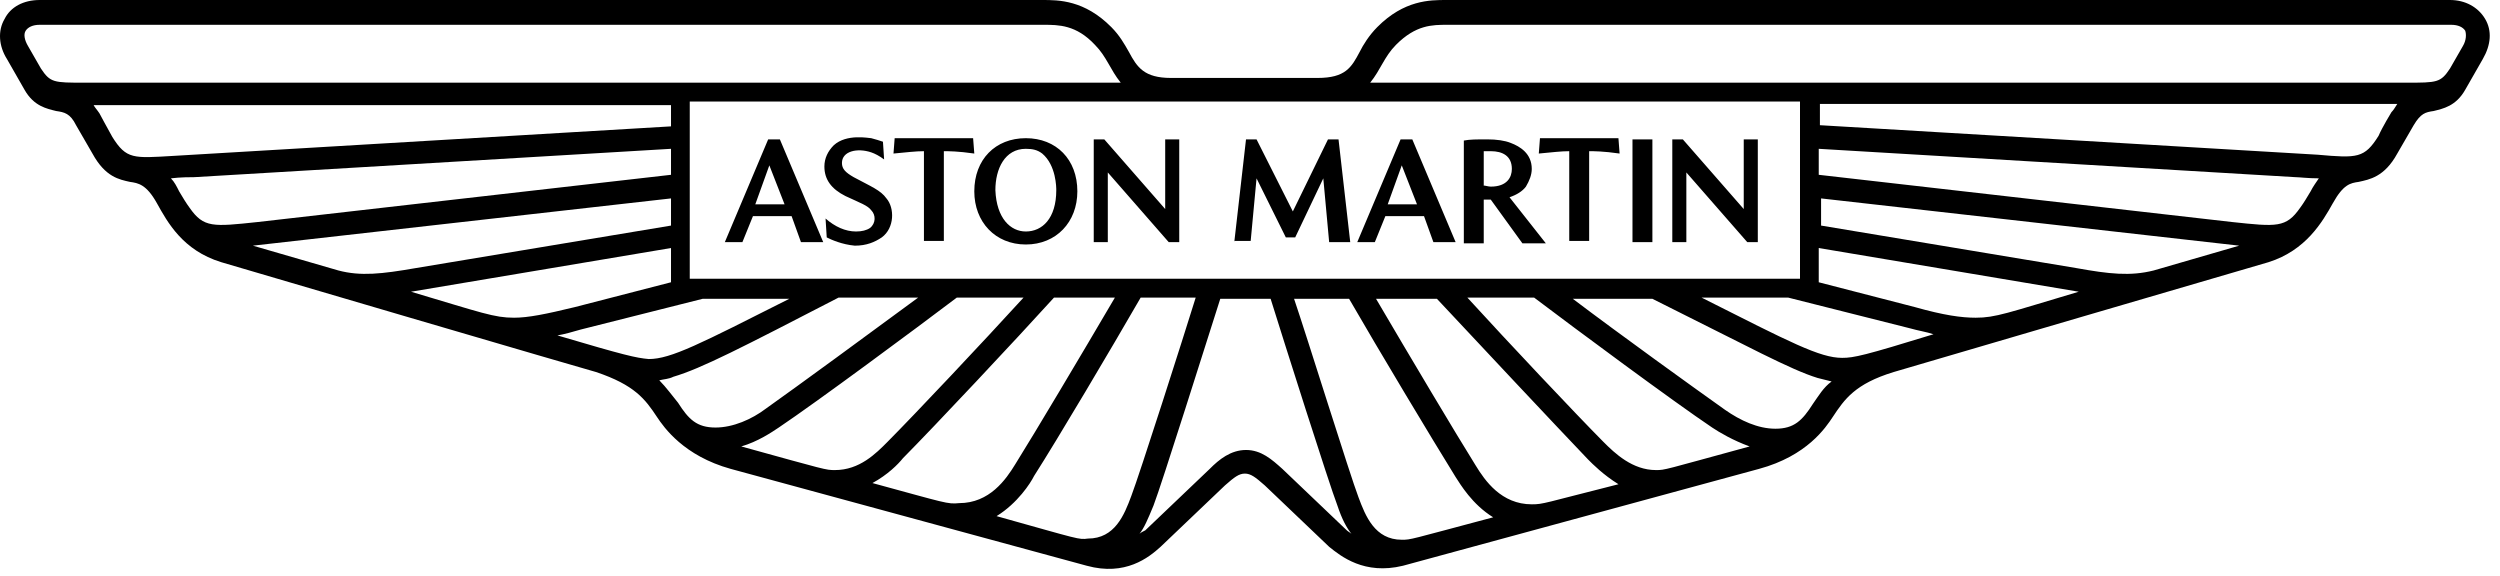
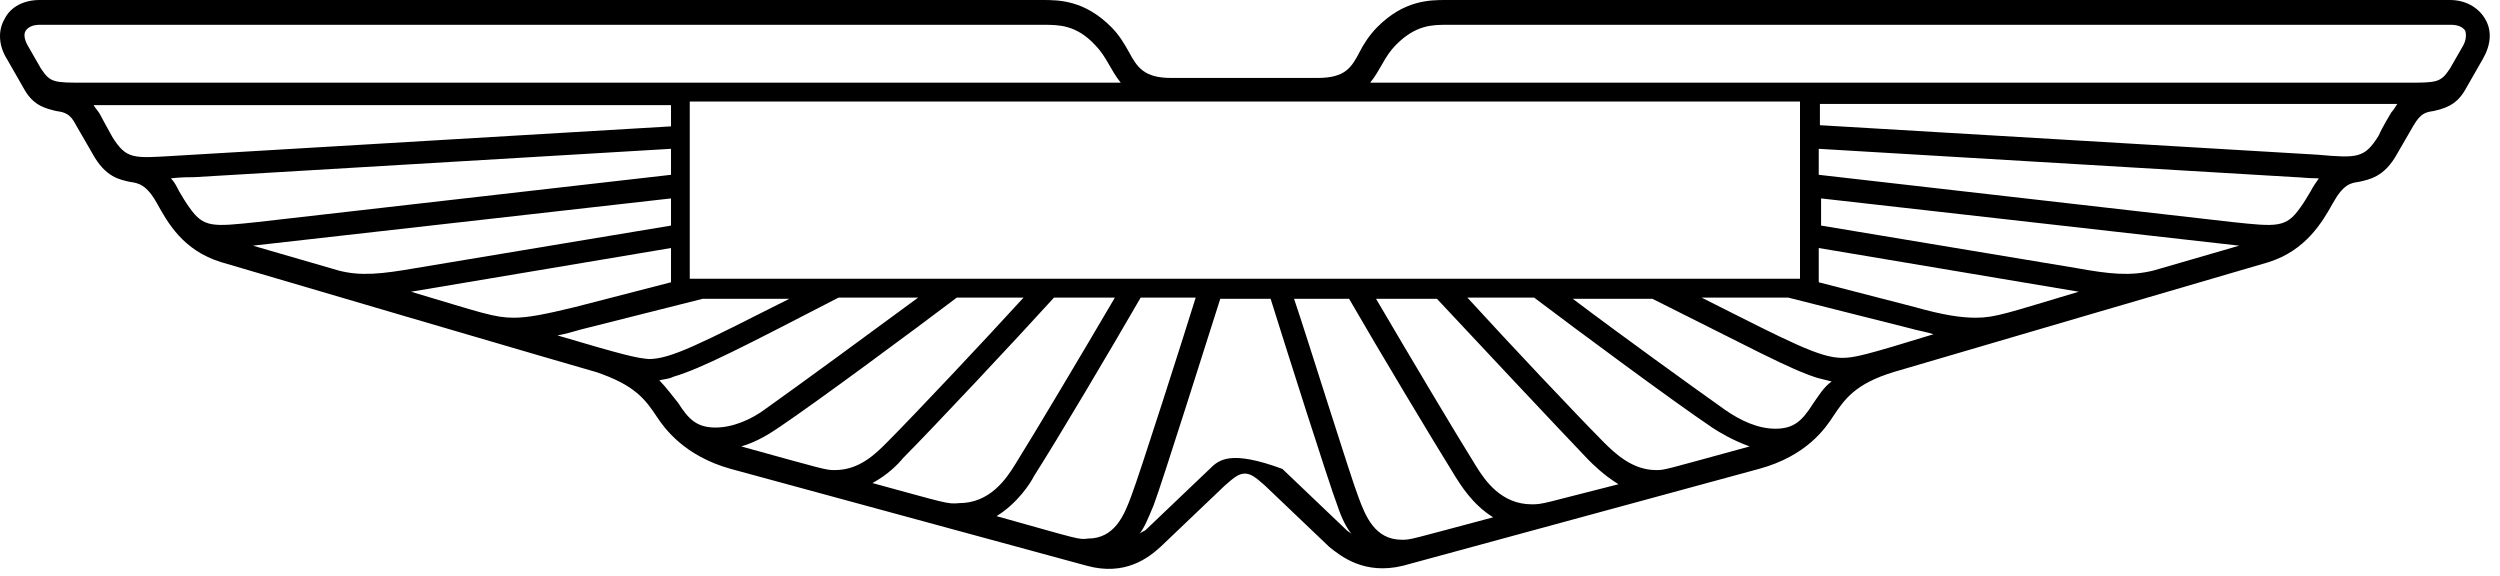
<svg xmlns="http://www.w3.org/2000/svg" viewBox="0 0 139 32">
-   <path d="M41.994 11.361H43.622L42.775 9.194L41.994 11.361ZM40.301 13.462L42.71 7.749H43.361L45.771 13.462H44.533L44.013 12.017H41.864L41.278 13.462H40.301ZM45.966 13.2L45.901 12.149C46.422 12.608 47.008 12.871 47.594 12.871C47.919 12.871 48.18 12.806 48.375 12.674C48.701 12.412 48.701 11.952 48.44 11.689C48.245 11.426 47.854 11.295 47.008 10.901C46.226 10.507 45.836 9.982 45.836 9.259C45.836 8.8 46.031 8.406 46.357 8.077C47.073 7.421 48.31 7.683 48.44 7.683C48.701 7.749 48.896 7.815 49.092 7.88L49.157 8.865C48.896 8.668 48.636 8.537 48.44 8.471C47.659 8.209 46.812 8.406 46.812 9.062C46.812 9.391 47.008 9.588 47.464 9.85C48.44 10.376 48.961 10.573 49.287 11.032C49.743 11.558 49.743 12.674 49.026 13.2C48.636 13.462 48.18 13.659 47.529 13.659C46.812 13.594 46.226 13.331 45.966 13.2ZM51.371 13.462V8.406C50.915 8.406 50.394 8.471 49.678 8.537L49.743 7.683H54.105L54.171 8.537C53.259 8.406 52.738 8.406 52.478 8.406V13.396H51.371V13.462ZM57.036 12.871C57.947 12.871 58.729 12.149 58.729 10.573C58.729 10.441 58.729 9.194 57.947 8.537C57.687 8.34 57.426 8.274 57.036 8.274C55.864 8.274 55.343 9.391 55.343 10.573C55.408 12.149 56.189 12.871 57.036 12.871ZM57.036 13.594C55.343 13.594 54.171 12.346 54.171 10.638C54.171 8.865 55.343 7.683 57.036 7.683C58.729 7.683 59.901 8.865 59.901 10.638C59.901 12.346 58.729 13.594 57.036 13.594ZM60.812 13.462V7.749H61.399L64.785 11.623V7.749H65.566V13.462H64.98L61.594 9.588V13.462H60.812ZM68.626 13.462L69.278 7.749H69.864L71.882 11.755L73.836 7.749H74.422L75.073 13.462H73.901L73.575 9.916L72.013 13.2H71.492L69.864 9.916L69.538 13.396H68.626V13.462ZM77.157 11.361H78.785L77.938 9.194L77.157 11.361ZM75.464 13.462L77.873 7.749H78.524L80.933 13.462H79.696L79.175 12.017H77.026L76.441 13.462H75.464ZM82.431 10.31C82.561 10.31 82.757 10.376 82.887 10.376C83.799 10.376 84.059 9.85 84.059 9.391C84.059 8.668 83.538 8.406 82.887 8.406C82.757 8.406 82.626 8.406 82.496 8.406V10.31H82.431ZM81.389 13.462V7.815C81.715 7.749 82.106 7.749 82.692 7.749C83.213 7.749 83.668 7.815 83.994 7.946C84.515 8.143 85.166 8.537 85.166 9.391C85.166 9.719 85.036 10.047 84.841 10.376C84.645 10.638 84.32 10.835 83.929 10.967L85.948 13.528H84.645L82.887 11.098H82.496V13.528H81.389V13.462ZM87.25 13.462V8.406C86.794 8.406 86.273 8.471 85.557 8.537L85.622 7.683H89.985L90.05 8.537C89.138 8.406 88.617 8.406 88.357 8.406V13.396H87.25V13.462ZM90.766 7.749H91.873V13.462H90.766V7.749ZM92.98 13.462V7.749H93.566L96.952 11.623V7.749H97.734V13.462H97.147L93.761 9.588V13.462H92.98Z" />
-   <path d="M138.173 1.051C137.783 0.394 137.066 0 136.22 0H80.415C79.503 0 78.071 -4.69688e-07 76.573 1.51C76.117 1.97 75.792 2.495 75.596 2.889C75.141 3.743 74.815 4.334 73.252 4.334H65.113C63.615 4.334 63.224 3.743 62.768 2.889C62.508 2.43 62.248 1.97 61.792 1.51C60.294 -4.69688e-07 58.861 0 57.95 0H2.21C1.298 0 0.582 0.394 0.257 1.051C-0.134 1.707 -0.069 2.561 0.387 3.283L1.364 4.991C1.885 5.91 2.601 6.041 3.122 6.173C3.578 6.238 3.903 6.304 4.229 6.961L5.14 8.537C5.857 9.85 6.638 9.981 7.224 10.113C7.68 10.178 8.136 10.244 8.722 11.295C9.308 12.345 10.154 13.921 12.303 14.578C12.498 14.644 33.075 20.685 33.14 20.685C35.289 21.407 35.875 22.195 36.526 23.18C36.917 23.771 38.024 25.348 40.629 26.07L60.424 31.455C62.573 32.046 63.875 30.995 64.526 30.404L68.108 26.989C68.629 26.529 68.889 26.332 69.215 26.332C69.54 26.332 69.801 26.529 70.322 26.989L73.903 30.404C74.555 30.929 75.857 31.98 78.006 31.455L97.801 26.07C100.471 25.348 101.513 23.771 101.903 23.18C102.555 22.195 103.141 21.342 105.289 20.685C105.289 20.685 125.866 14.644 126.127 14.578C128.21 13.921 129.122 12.345 129.708 11.295C130.294 10.244 130.685 10.178 131.141 10.113C131.727 9.981 132.573 9.85 133.289 8.537L134.201 6.961C134.592 6.304 134.852 6.238 135.308 6.173C135.829 6.041 136.545 5.91 137.066 4.991L138.043 3.283C138.499 2.495 138.564 1.707 138.173 1.051ZM100.08 5.647V15.498H38.35V5.647H100.08ZM77.941 30.01C76.443 30.01 75.922 28.697 75.531 27.646C75.075 26.464 72.666 18.715 71.95 16.614H75.01C76.638 19.438 79.633 24.428 80.936 26.529C81.196 26.924 81.847 28.04 83.02 28.762C78.331 30.01 78.461 30.01 77.941 30.01ZM85.168 28.04C83.475 28.04 82.564 26.727 82.043 25.873C80.936 24.1 78.396 19.831 76.508 16.614H79.894C82.043 18.912 86.536 23.706 88.294 25.544C88.555 25.807 89.141 26.398 89.987 26.924C85.82 27.974 85.82 28.04 85.168 28.04ZM92.071 26.136C90.769 26.136 89.792 25.216 89.141 24.559C87.578 22.983 83.866 19.044 81.587 16.548H85.299C87.643 18.321 93.047 22.327 95.196 23.771C95.587 24.034 96.368 24.494 97.28 24.822C92.462 26.136 92.592 26.136 92.071 26.136ZM100.796 22.458C100.21 23.378 99.754 23.837 98.713 23.837C97.736 23.837 96.759 23.378 95.913 22.787C94.154 21.539 90.052 18.584 87.448 16.614H91.875C97.28 19.306 99.559 20.554 101.057 21.014C101.317 21.079 101.578 21.145 101.838 21.21C101.382 21.539 101.122 21.998 100.796 22.458ZM102.424 19.897C101.187 19.897 99.559 19.044 94.61 16.548H99.429L106.201 18.256C106.657 18.387 107.113 18.453 107.503 18.584C103.662 19.766 103.075 19.897 102.424 19.897ZM115.578 16.22C111.606 17.402 110.955 17.665 109.848 17.665C109.066 17.665 108.089 17.533 106.462 17.073L101.122 15.694V13.79L115.578 16.22ZM119.745 15.038C118.443 15.366 117.271 15.235 115.448 14.906L101.252 12.542V11.032L124.499 13.659L119.745 15.038ZM128.471 10.638C128.276 10.966 128.08 11.295 127.885 11.557C127.103 12.674 126.583 12.608 124.108 12.345L101.122 9.719V8.274L127.624 9.85C127.82 9.85 128.341 9.916 128.927 9.916C128.796 10.113 128.601 10.375 128.471 10.638ZM132.964 6.238C132.964 6.238 132.443 7.092 132.248 7.552C131.466 8.799 131.076 8.799 128.862 8.602L101.187 6.961V5.779H133.289C133.159 5.976 133.094 6.107 132.964 6.238ZM136.936 2.561L136.22 3.809C135.699 4.597 135.503 4.597 133.81 4.597H76.182C76.768 3.874 76.964 3.152 77.615 2.495C78.722 1.379 79.633 1.379 80.48 1.379H136.285C136.676 1.379 136.936 1.51 137.066 1.707C137.131 1.904 137.131 2.233 136.936 2.561ZM63.354 29.682C63.615 29.353 63.81 28.894 64.136 28.106C64.592 26.924 67.131 18.846 67.847 16.614H70.647C71.364 18.912 73.903 26.924 74.359 28.106C74.62 28.894 74.88 29.353 75.141 29.682C75.075 29.616 74.945 29.55 74.88 29.485L71.299 26.07C70.713 25.544 70.126 25.019 69.28 25.019C68.433 25.019 67.782 25.544 67.261 26.07L63.68 29.485C63.55 29.55 63.42 29.616 63.354 29.682ZM55.41 28.697C56.582 27.974 57.299 26.858 57.494 26.464C58.796 24.428 61.792 19.372 63.42 16.548H66.48C65.829 18.649 63.354 26.398 62.899 27.58C62.508 28.631 61.987 29.944 60.489 29.944C59.968 30.01 60.099 30.01 55.41 28.697ZM48.508 26.858C49.354 26.398 49.941 25.807 50.201 25.479C51.959 23.706 56.517 18.846 58.601 16.548H61.987C60.099 19.766 57.559 24.034 56.452 25.807C55.931 26.661 55.02 27.974 53.327 27.974C52.675 28.04 52.61 27.974 48.508 26.858ZM41.215 24.822C42.127 24.559 42.908 24.034 43.299 23.771C45.447 22.327 50.852 18.321 53.196 16.548H56.908C54.629 19.044 50.917 22.983 49.354 24.559C48.703 25.216 47.792 26.136 46.424 26.136C45.903 26.136 45.968 26.136 41.215 24.822ZM36.657 21.145C36.917 21.079 37.178 21.079 37.438 20.948C39.001 20.488 41.28 19.306 46.62 16.548H51.047C48.378 18.518 44.34 21.473 42.582 22.721C41.801 23.312 40.759 23.771 39.782 23.771C38.74 23.771 38.285 23.312 37.699 22.392C37.373 21.998 37.047 21.539 36.657 21.145ZM30.992 18.649C31.382 18.584 31.838 18.453 32.294 18.321L39.066 16.614H43.885C38.936 19.109 37.308 19.963 36.071 19.963C35.354 19.897 34.768 19.766 30.992 18.649ZM37.308 13.79V15.694L31.968 17.073C30.34 17.468 29.364 17.665 28.582 17.665C27.475 17.665 26.824 17.402 22.852 16.22L37.308 13.79ZM14.061 13.659L37.308 11.032V12.542L23.113 14.906C21.224 15.235 20.052 15.366 18.815 15.038L14.061 13.659ZM9.503 9.916C10.024 9.85 10.61 9.85 10.806 9.85L37.308 8.274V9.719L14.322 12.345C11.847 12.608 11.326 12.674 10.545 11.557C10.35 11.295 10.154 10.966 9.959 10.638C9.829 10.375 9.698 10.113 9.503 9.916ZM5.205 5.844H37.308V7.026L9.633 8.668C7.419 8.799 7.029 8.865 6.247 7.617C5.987 7.158 5.531 6.304 5.531 6.304C5.401 6.107 5.271 5.976 5.205 5.844ZM1.429 1.707C1.559 1.51 1.819 1.379 2.21 1.379H58.015C58.861 1.379 59.838 1.379 60.88 2.495C61.531 3.152 61.727 3.874 62.313 4.597H4.685C2.991 4.597 2.796 4.597 2.275 3.809L1.559 2.561C1.364 2.233 1.298 1.904 1.429 1.707Z" />
+   <path d="M138.173 1.051C137.783 0.394 137.066 0 136.22 0H80.415C79.503 0 78.071 -4.69688e-07 76.573 1.51C76.117 1.97 75.792 2.495 75.596 2.889C75.141 3.743 74.815 4.334 73.252 4.334H65.113C63.615 4.334 63.224 3.743 62.768 2.889C62.508 2.43 62.248 1.97 61.792 1.51C60.294 -4.69688e-07 58.861 0 57.95 0H2.21C1.298 0 0.582 0.394 0.257 1.051C-0.134 1.707 -0.069 2.561 0.387 3.283L1.364 4.991C1.885 5.91 2.601 6.041 3.122 6.173C3.578 6.238 3.903 6.304 4.229 6.961L5.14 8.537C5.857 9.85 6.638 9.981 7.224 10.113C7.68 10.178 8.136 10.244 8.722 11.295C9.308 12.345 10.154 13.921 12.303 14.578C12.498 14.644 33.075 20.685 33.14 20.685C35.289 21.407 35.875 22.195 36.526 23.18C36.917 23.771 38.024 25.348 40.629 26.07L60.424 31.455C62.573 32.046 63.875 30.995 64.526 30.404L68.108 26.989C68.629 26.529 68.889 26.332 69.215 26.332C69.54 26.332 69.801 26.529 70.322 26.989L73.903 30.404C74.555 30.929 75.857 31.98 78.006 31.455L97.801 26.07C100.471 25.348 101.513 23.771 101.903 23.18C102.555 22.195 103.141 21.342 105.289 20.685C105.289 20.685 125.866 14.644 126.127 14.578C128.21 13.921 129.122 12.345 129.708 11.295C130.294 10.244 130.685 10.178 131.141 10.113C131.727 9.981 132.573 9.85 133.289 8.537L134.201 6.961C134.592 6.304 134.852 6.238 135.308 6.173C135.829 6.041 136.545 5.91 137.066 4.991L138.043 3.283C138.499 2.495 138.564 1.707 138.173 1.051ZM100.08 5.647V15.498H38.35V5.647H100.08ZM77.941 30.01C76.443 30.01 75.922 28.697 75.531 27.646C75.075 26.464 72.666 18.715 71.95 16.614H75.01C76.638 19.438 79.633 24.428 80.936 26.529C81.196 26.924 81.847 28.04 83.02 28.762C78.331 30.01 78.461 30.01 77.941 30.01ZM85.168 28.04C83.475 28.04 82.564 26.727 82.043 25.873C80.936 24.1 78.396 19.831 76.508 16.614H79.894C82.043 18.912 86.536 23.706 88.294 25.544C88.555 25.807 89.141 26.398 89.987 26.924C85.82 27.974 85.82 28.04 85.168 28.04ZM92.071 26.136C90.769 26.136 89.792 25.216 89.141 24.559C87.578 22.983 83.866 19.044 81.587 16.548H85.299C87.643 18.321 93.047 22.327 95.196 23.771C95.587 24.034 96.368 24.494 97.28 24.822C92.462 26.136 92.592 26.136 92.071 26.136ZM100.796 22.458C100.21 23.378 99.754 23.837 98.713 23.837C97.736 23.837 96.759 23.378 95.913 22.787C94.154 21.539 90.052 18.584 87.448 16.614H91.875C97.28 19.306 99.559 20.554 101.057 21.014C101.317 21.079 101.578 21.145 101.838 21.21C101.382 21.539 101.122 21.998 100.796 22.458ZM102.424 19.897C101.187 19.897 99.559 19.044 94.61 16.548H99.429L106.201 18.256C106.657 18.387 107.113 18.453 107.503 18.584C103.662 19.766 103.075 19.897 102.424 19.897ZM115.578 16.22C111.606 17.402 110.955 17.665 109.848 17.665C109.066 17.665 108.089 17.533 106.462 17.073L101.122 15.694V13.79L115.578 16.22ZM119.745 15.038C118.443 15.366 117.271 15.235 115.448 14.906L101.252 12.542V11.032L124.499 13.659L119.745 15.038ZM128.471 10.638C128.276 10.966 128.08 11.295 127.885 11.557C127.103 12.674 126.583 12.608 124.108 12.345L101.122 9.719V8.274L127.624 9.85C127.82 9.85 128.341 9.916 128.927 9.916C128.796 10.113 128.601 10.375 128.471 10.638ZM132.964 6.238C132.964 6.238 132.443 7.092 132.248 7.552C131.466 8.799 131.076 8.799 128.862 8.602L101.187 6.961V5.779H133.289C133.159 5.976 133.094 6.107 132.964 6.238ZM136.936 2.561L136.22 3.809C135.699 4.597 135.503 4.597 133.81 4.597H76.182C76.768 3.874 76.964 3.152 77.615 2.495C78.722 1.379 79.633 1.379 80.48 1.379H136.285C136.676 1.379 136.936 1.51 137.066 1.707C137.131 1.904 137.131 2.233 136.936 2.561ZM63.354 29.682C63.615 29.353 63.81 28.894 64.136 28.106C64.592 26.924 67.131 18.846 67.847 16.614H70.647C71.364 18.912 73.903 26.924 74.359 28.106C74.62 28.894 74.88 29.353 75.141 29.682C75.075 29.616 74.945 29.55 74.88 29.485L71.299 26.07C68.433 25.019 67.782 25.544 67.261 26.07L63.68 29.485C63.55 29.55 63.42 29.616 63.354 29.682ZM55.41 28.697C56.582 27.974 57.299 26.858 57.494 26.464C58.796 24.428 61.792 19.372 63.42 16.548H66.48C65.829 18.649 63.354 26.398 62.899 27.58C62.508 28.631 61.987 29.944 60.489 29.944C59.968 30.01 60.099 30.01 55.41 28.697ZM48.508 26.858C49.354 26.398 49.941 25.807 50.201 25.479C51.959 23.706 56.517 18.846 58.601 16.548H61.987C60.099 19.766 57.559 24.034 56.452 25.807C55.931 26.661 55.02 27.974 53.327 27.974C52.675 28.04 52.61 27.974 48.508 26.858ZM41.215 24.822C42.127 24.559 42.908 24.034 43.299 23.771C45.447 22.327 50.852 18.321 53.196 16.548H56.908C54.629 19.044 50.917 22.983 49.354 24.559C48.703 25.216 47.792 26.136 46.424 26.136C45.903 26.136 45.968 26.136 41.215 24.822ZM36.657 21.145C36.917 21.079 37.178 21.079 37.438 20.948C39.001 20.488 41.28 19.306 46.62 16.548H51.047C48.378 18.518 44.34 21.473 42.582 22.721C41.801 23.312 40.759 23.771 39.782 23.771C38.74 23.771 38.285 23.312 37.699 22.392C37.373 21.998 37.047 21.539 36.657 21.145ZM30.992 18.649C31.382 18.584 31.838 18.453 32.294 18.321L39.066 16.614H43.885C38.936 19.109 37.308 19.963 36.071 19.963C35.354 19.897 34.768 19.766 30.992 18.649ZM37.308 13.79V15.694L31.968 17.073C30.34 17.468 29.364 17.665 28.582 17.665C27.475 17.665 26.824 17.402 22.852 16.22L37.308 13.79ZM14.061 13.659L37.308 11.032V12.542L23.113 14.906C21.224 15.235 20.052 15.366 18.815 15.038L14.061 13.659ZM9.503 9.916C10.024 9.85 10.61 9.85 10.806 9.85L37.308 8.274V9.719L14.322 12.345C11.847 12.608 11.326 12.674 10.545 11.557C10.35 11.295 10.154 10.966 9.959 10.638C9.829 10.375 9.698 10.113 9.503 9.916ZM5.205 5.844H37.308V7.026L9.633 8.668C7.419 8.799 7.029 8.865 6.247 7.617C5.987 7.158 5.531 6.304 5.531 6.304C5.401 6.107 5.271 5.976 5.205 5.844ZM1.429 1.707C1.559 1.51 1.819 1.379 2.21 1.379H58.015C58.861 1.379 59.838 1.379 60.88 2.495C61.531 3.152 61.727 3.874 62.313 4.597H4.685C2.991 4.597 2.796 4.597 2.275 3.809L1.559 2.561C1.364 2.233 1.298 1.904 1.429 1.707Z" />
</svg>